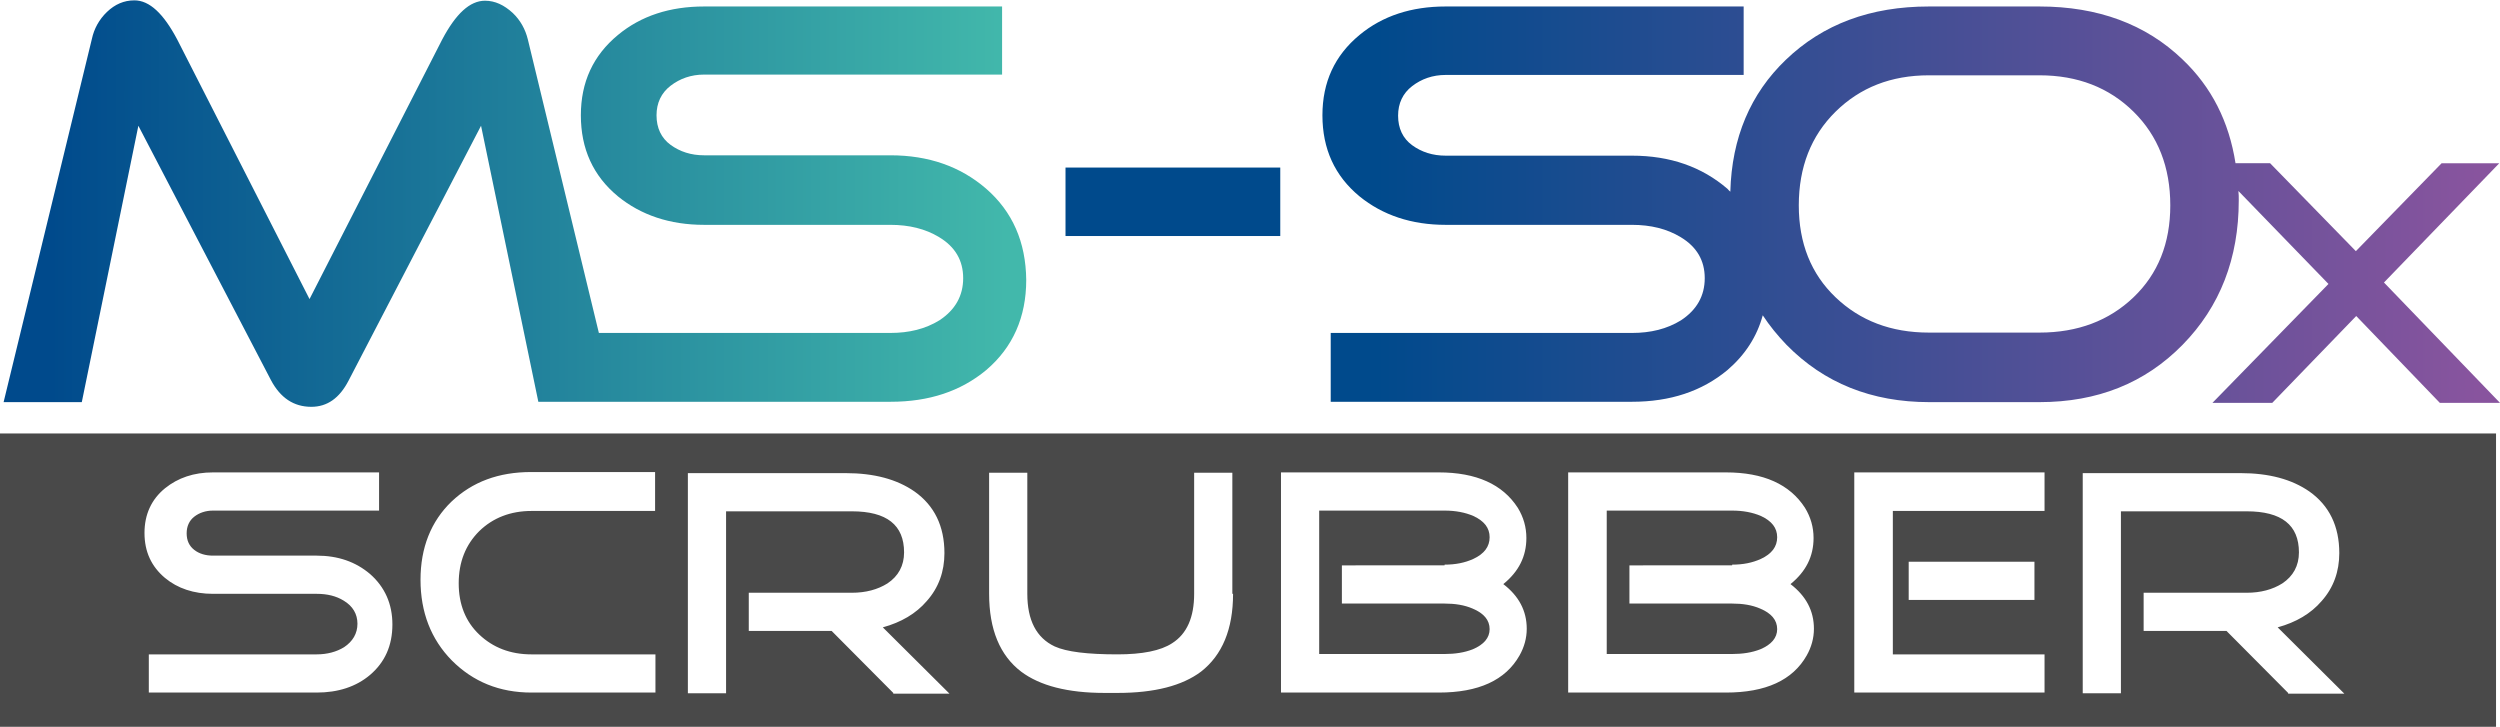
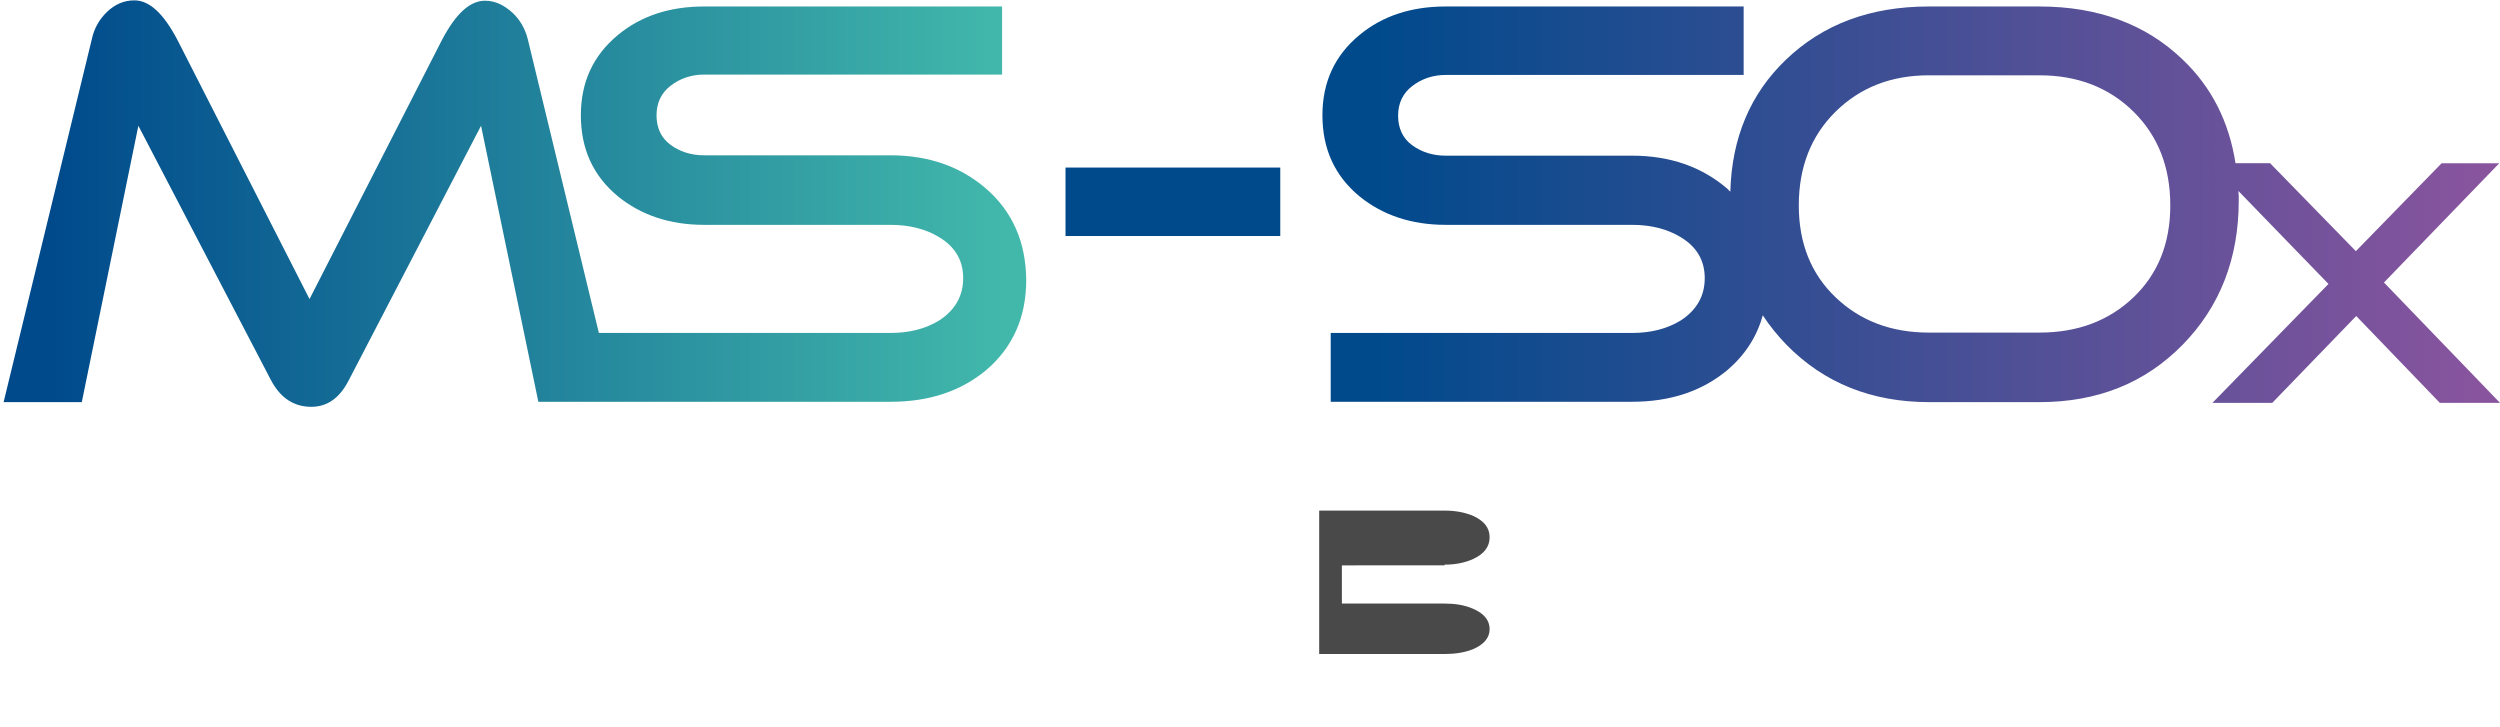
<svg xmlns="http://www.w3.org/2000/svg" version="1.1" id="레이어_1" x="0px" y="0px" viewBox="0 0 693.8 201.8" style="enable-background:new 0 0 693.8 201.8;" xml:space="preserve">
  <style type="text/css">
	.st0{fill:#004A8C;}
	.st1{fill:url(#SVGID_1_);}
	.st2{fill:#494949;}
	.st3{fill:url(#SVGID_00000087395464281759542660000014417513821518980514_);}
</style>
  <path class="st0" d="M355.3,65.5h-59.6v-19h59.6V65.5z" />
  <linearGradient id="SVGID_1_" gradientUnits="userSpaceOnUse" x1="367" y1="145.09" x2="693.8" y2="145.09" gradientTransform="matrix(1 0 0 -1 0 201.89)">
    <stop offset="4.594595e-02" style="stop-color:#004A8C" />
    <stop offset="0.981" style="stop-color:#88549E" />
  </linearGradient>
  <path class="st1" d="M661.6,78.4l32-33.1h-16l-23.8,24.4L630,45.3h-9.6c-1.8-11.5-6.6-21.1-14.7-28.8C595.5,6.7,582.2,1.8,566,1.8  h-30.7c-16.2,0-29.4,4.9-39.7,14.8c-9.8,9.4-15,21.6-15.4,36.6c-0.3-0.3-0.6-0.5-0.8-0.8c-7.1-6.1-15.9-9.2-26.5-9.2h-51.7  c-3.6,0-6.7-1-9.3-2.9c-2.6-1.9-3.9-4.7-3.9-8.2c0-3.4,1.3-6.2,3.9-8.2s5.7-3.1,9.3-3.1h82.7v-19h-82.7c-9.5,0-17.5,2.6-23.9,7.9  C370.4,15.4,367,22.8,367,32c0,9.3,3.4,16.8,10.3,22.5c6.4,5.2,14.4,7.9,23.9,7.9h51.7c5.2,0,9.7,1.1,13.5,3.4  c4.5,2.7,6.7,6.5,6.7,11.4s-2.2,8.8-6.6,11.7c-3.9,2.4-8.4,3.5-13.6,3.5h-83.6v19.1h83.6c10.6,0,19.4-2.9,26.5-8.8  c4.9-4.2,8.2-9.3,9.8-15.2c1.9,2.9,4.1,5.6,6.6,8.2c10.4,10.6,23.6,15.9,39.6,15.9H566c16.1,0,29.3-5.3,39.7-15.9s15.6-24,15.6-40.1  c0-0.9,0-1.8-0.1-2.6l25,25.8l-32.2,33h16.6l23.3-24.1l23.2,24.1h16.7L661.6,78.4z M592.1,82.5c-6.8,6.5-15.5,9.8-26.1,9.8h-30.7  c-10.5,0-19.1-3.3-25.9-9.8c-6.8-6.5-10.2-15-10.2-25.5c0-10.6,3.4-19.3,10.2-26s15.4-10.1,25.9-10.1H566c10.6,0,19.3,3.4,26.1,10.1  s10.2,15.4,10.2,26C602.3,67.5,598.9,76,592.1,82.5z" />
  <g>
    <path class="st2" d="M400.9,156.9v-0.2c3,0,5.6-0.5,8-1.6c3-1.4,4.5-3.4,4.5-6c0-2.6-1.5-4.5-4.5-5.9c-2.3-1-5-1.5-8-1.5h-34.8   v39.8h34.8c2.9,0,5.5-0.4,7.8-1.3c3.1-1.3,4.7-3.2,4.7-5.6c0-2.5-1.6-4.4-4.7-5.7c-2.3-1-4.9-1.4-7.8-1.4h-28.5v-10.6H400.9z" />
-     <path class="st2" d="M480.7,156.9v-0.2c3,0,5.6-0.5,8-1.6c3-1.4,4.5-3.4,4.5-6c0-2.6-1.5-4.5-4.5-5.9c-2.3-1-5-1.5-8-1.5h-34.8   v39.8h34.8c2.9,0,5.5-0.4,7.8-1.3c3.1-1.3,4.7-3.2,4.7-5.6c0-2.5-1.6-4.4-4.7-5.7c-2.3-1-4.9-1.4-7.8-1.4h-28.5v-10.6H480.7z" />
-     <path class="st2" d="M0,120.3v81.4h692.7v-81.4H0z M102.7,187.3c-3.9,3.3-8.9,4.9-14.8,4.9H41.3v-10.6h46.6c2.9,0,5.5-0.7,7.6-2   c2.4-1.6,3.7-3.8,3.7-6.5s-1.3-4.9-3.8-6.4c-2.1-1.3-4.6-1.9-7.5-1.9H59.1c-5.3,0-9.8-1.5-13.3-4.4c-3.8-3.2-5.7-7.3-5.7-12.5   c0-5.1,1.9-9.3,5.7-12.4c3.6-2.9,8-4.4,13.3-4.4h46.1v10.6H59.1c-2,0-3.8,0.6-5.2,1.7c-1.4,1.1-2.1,2.7-2.1,4.6   c0,2,0.7,3.5,2.1,4.6c1.4,1.1,3.2,1.6,5.2,1.6h28.8c5.9,0,10.8,1.7,14.8,5.1c4.1,3.6,6.2,8.3,6.2,14   C108.9,179.2,106.8,183.8,102.7,187.3z M181.9,192.2h-34.4c-8.9,0-16.2-3-22.1-8.9c-5.8-5.9-8.7-13.4-8.7-22.4   c0-8.9,2.9-16.2,8.6-21.7c5.8-5.5,13.1-8.2,22.1-8.2h34.4v10.8h-34.3c-5.8,0-10.7,1.9-14.5,5.6c-3.8,3.8-5.7,8.6-5.7,14.5   c0,5.8,1.9,10.6,5.7,14.2c3.8,3.6,8.6,5.5,14.5,5.5h34.4V192.2z M247.9,192.5v-0.2l-17.1-17.2h-23v-10.6h28.6   c3.9,0,7.2-0.9,9.9-2.6c3-2,4.6-4.9,4.6-8.6c0-7.6-4.8-11.4-14.5-11.4h-34.9v50.5h-10.6v-61.1h43.8c7.9,0,14.2,1.7,19.1,5.1   c5.5,3.9,8.3,9.6,8.3,17.1c0,5.1-1.6,9.6-4.9,13.3c-3,3.5-7.1,5.9-12.2,7.3l18.5,18.4H247.9z M333.3,186.4   c-5.2,3.9-12.9,5.9-23.1,5.9h-3.7c-10.2,0-17.9-2-23.1-5.9c-5.9-4.5-8.9-11.7-8.9-21.6v-33.6h10.6v33.6c0,7.3,2.5,12.2,7.6,14.6   c3.3,1.5,9.1,2.2,17.4,2.2c6.9,0,12-1,15.2-3.1c4.1-2.6,6.1-7.2,6.1-13.7v-33.6H342v33.6h0.2C342.2,174.6,339.2,181.8,333.3,186.4z    M421.7,181.9c-3.9,6.9-11.4,10.3-22.4,10.3h-43.8v-61.1h43.8c10.4,0,17.7,3.3,21.9,9.8c1.6,2.6,2.4,5.4,2.4,8.4   c0,5.1-2.1,9.3-6.4,12.8c4.3,3.3,6.5,7.4,6.5,12.4C423.7,177.1,423,179.6,421.7,181.9z M501.4,181.9c-3.9,6.9-11.4,10.3-22.4,10.3   h-43.8v-61.1H479c10.4,0,17.7,3.3,21.9,9.8c1.6,2.6,2.4,5.4,2.4,8.4c0,5.1-2.1,9.3-6.4,12.8c4.3,3.3,6.5,7.4,6.5,12.4   C503.4,177.1,502.7,179.6,501.4,181.9z M567.4,141.8h-42.1v39.8h42.1v10.6h-52.8v-61.1h52.8V141.8z M564.6,155.9v10.6h-34.9v-10.6   H564.6z M635,192.5v-0.2l-17.1-17.2h-23v-10.6h28.6c3.9,0,7.2-0.9,9.9-2.6c3-2,4.6-4.9,4.6-8.6c0-7.6-4.8-11.4-14.5-11.4h-34.9   v50.5H578v-61.1h43.8c7.9,0,14.2,1.7,19.1,5.1c5.5,3.9,8.3,9.6,8.3,17.1c0,5.1-1.6,9.6-4.9,13.3c-3,3.5-7.1,5.9-12.2,7.3l18.5,18.4   H635z" />
  </g>
  <linearGradient id="SVGID_00000127005550628360688920000002901262492405222795_" gradientUnits="userSpaceOnUse" x1="1" y1="145.39" x2="284.8" y2="145.39" gradientTransform="matrix(1 0 0 -1 0 201.89)">
    <stop offset="4.594595e-02" style="stop-color:#004A8C" />
    <stop offset="0.981" style="stop-color:#42B8AB" />
  </linearGradient>
  <path style="fill:url(#SVGID_00000127005550628360688920000002901262492405222795_);" d="M273.6,52.3c-7.1-6.1-15.9-9.2-26.5-9.2  h-51.7c-3.6,0-6.7-1-9.3-2.9s-3.9-4.7-3.9-8.2c0-3.4,1.3-6.2,3.9-8.2c2.6-2,5.7-3.1,9.3-3.1h82.7V1.8h-82.7  c-9.5,0-17.5,2.6-23.9,7.9c-6.9,5.7-10.3,13.1-10.3,22.3c0,9.3,3.4,16.8,10.3,22.5c6.4,5.2,14.4,7.9,23.9,7.9h51.7  c5.2,0,9.7,1.1,13.5,3.4c4.5,2.7,6.7,6.5,6.7,11.4s-2.2,8.8-6.6,11.7c-3.9,2.4-8.4,3.5-13.6,3.5h-80.9L146.5,11  c-0.7-2.9-2.1-5.4-4.2-7.4c-2.4-2.2-4.9-3.4-7.7-3.4c-4.2,0-8.1,3.6-11.9,10.8L85.9,83L49.2,11C45.4,3.8,41.5,0.1,37.3,0.1  c-2.9,0-5.4,1.1-7.6,3.2s-3.6,4.7-4.2,7.5L1,111.6h21.7l15.7-76.7l36.8,70.6c2.6,4.9,6.3,7.4,11.2,7.4c4.4,0,7.8-2.4,10.3-7.2  l36.8-70.8l15.9,76.6h97.8c10.6,0,19.4-2.9,26.5-8.8c7.4-6.3,11.1-14.7,11.1-25C284.7,67.2,281,58.7,273.6,52.3z" />
</svg>